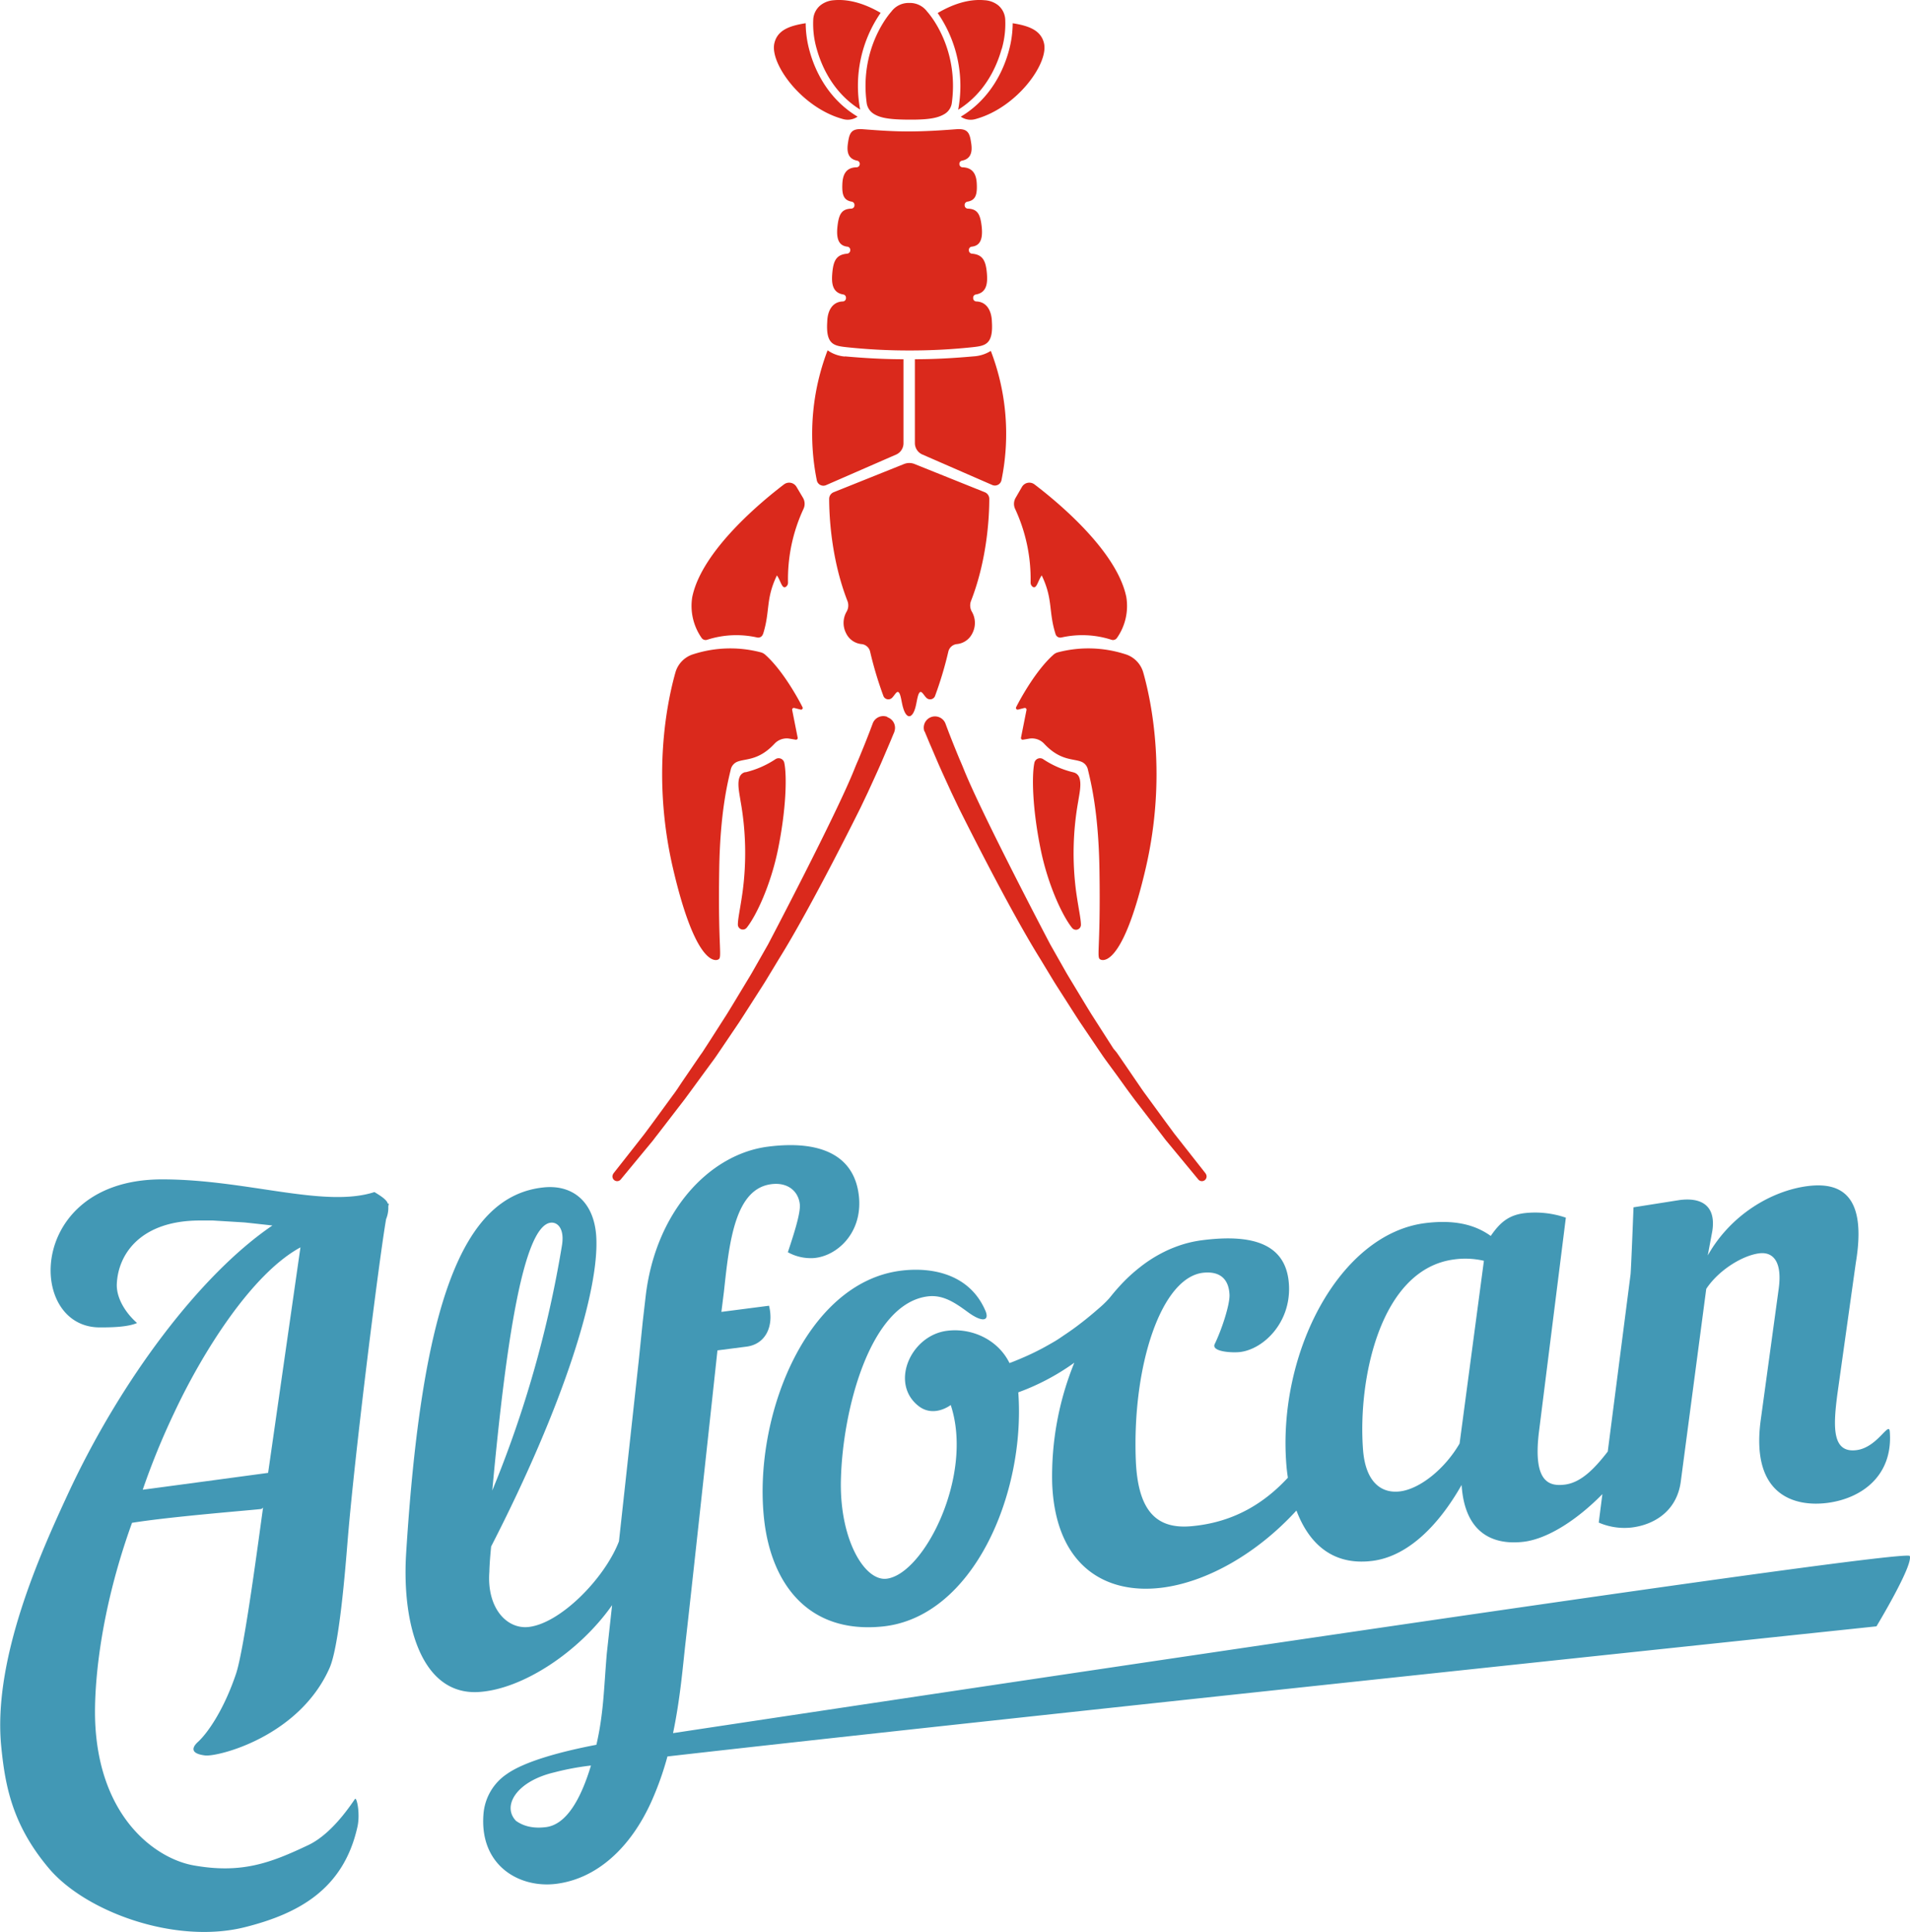
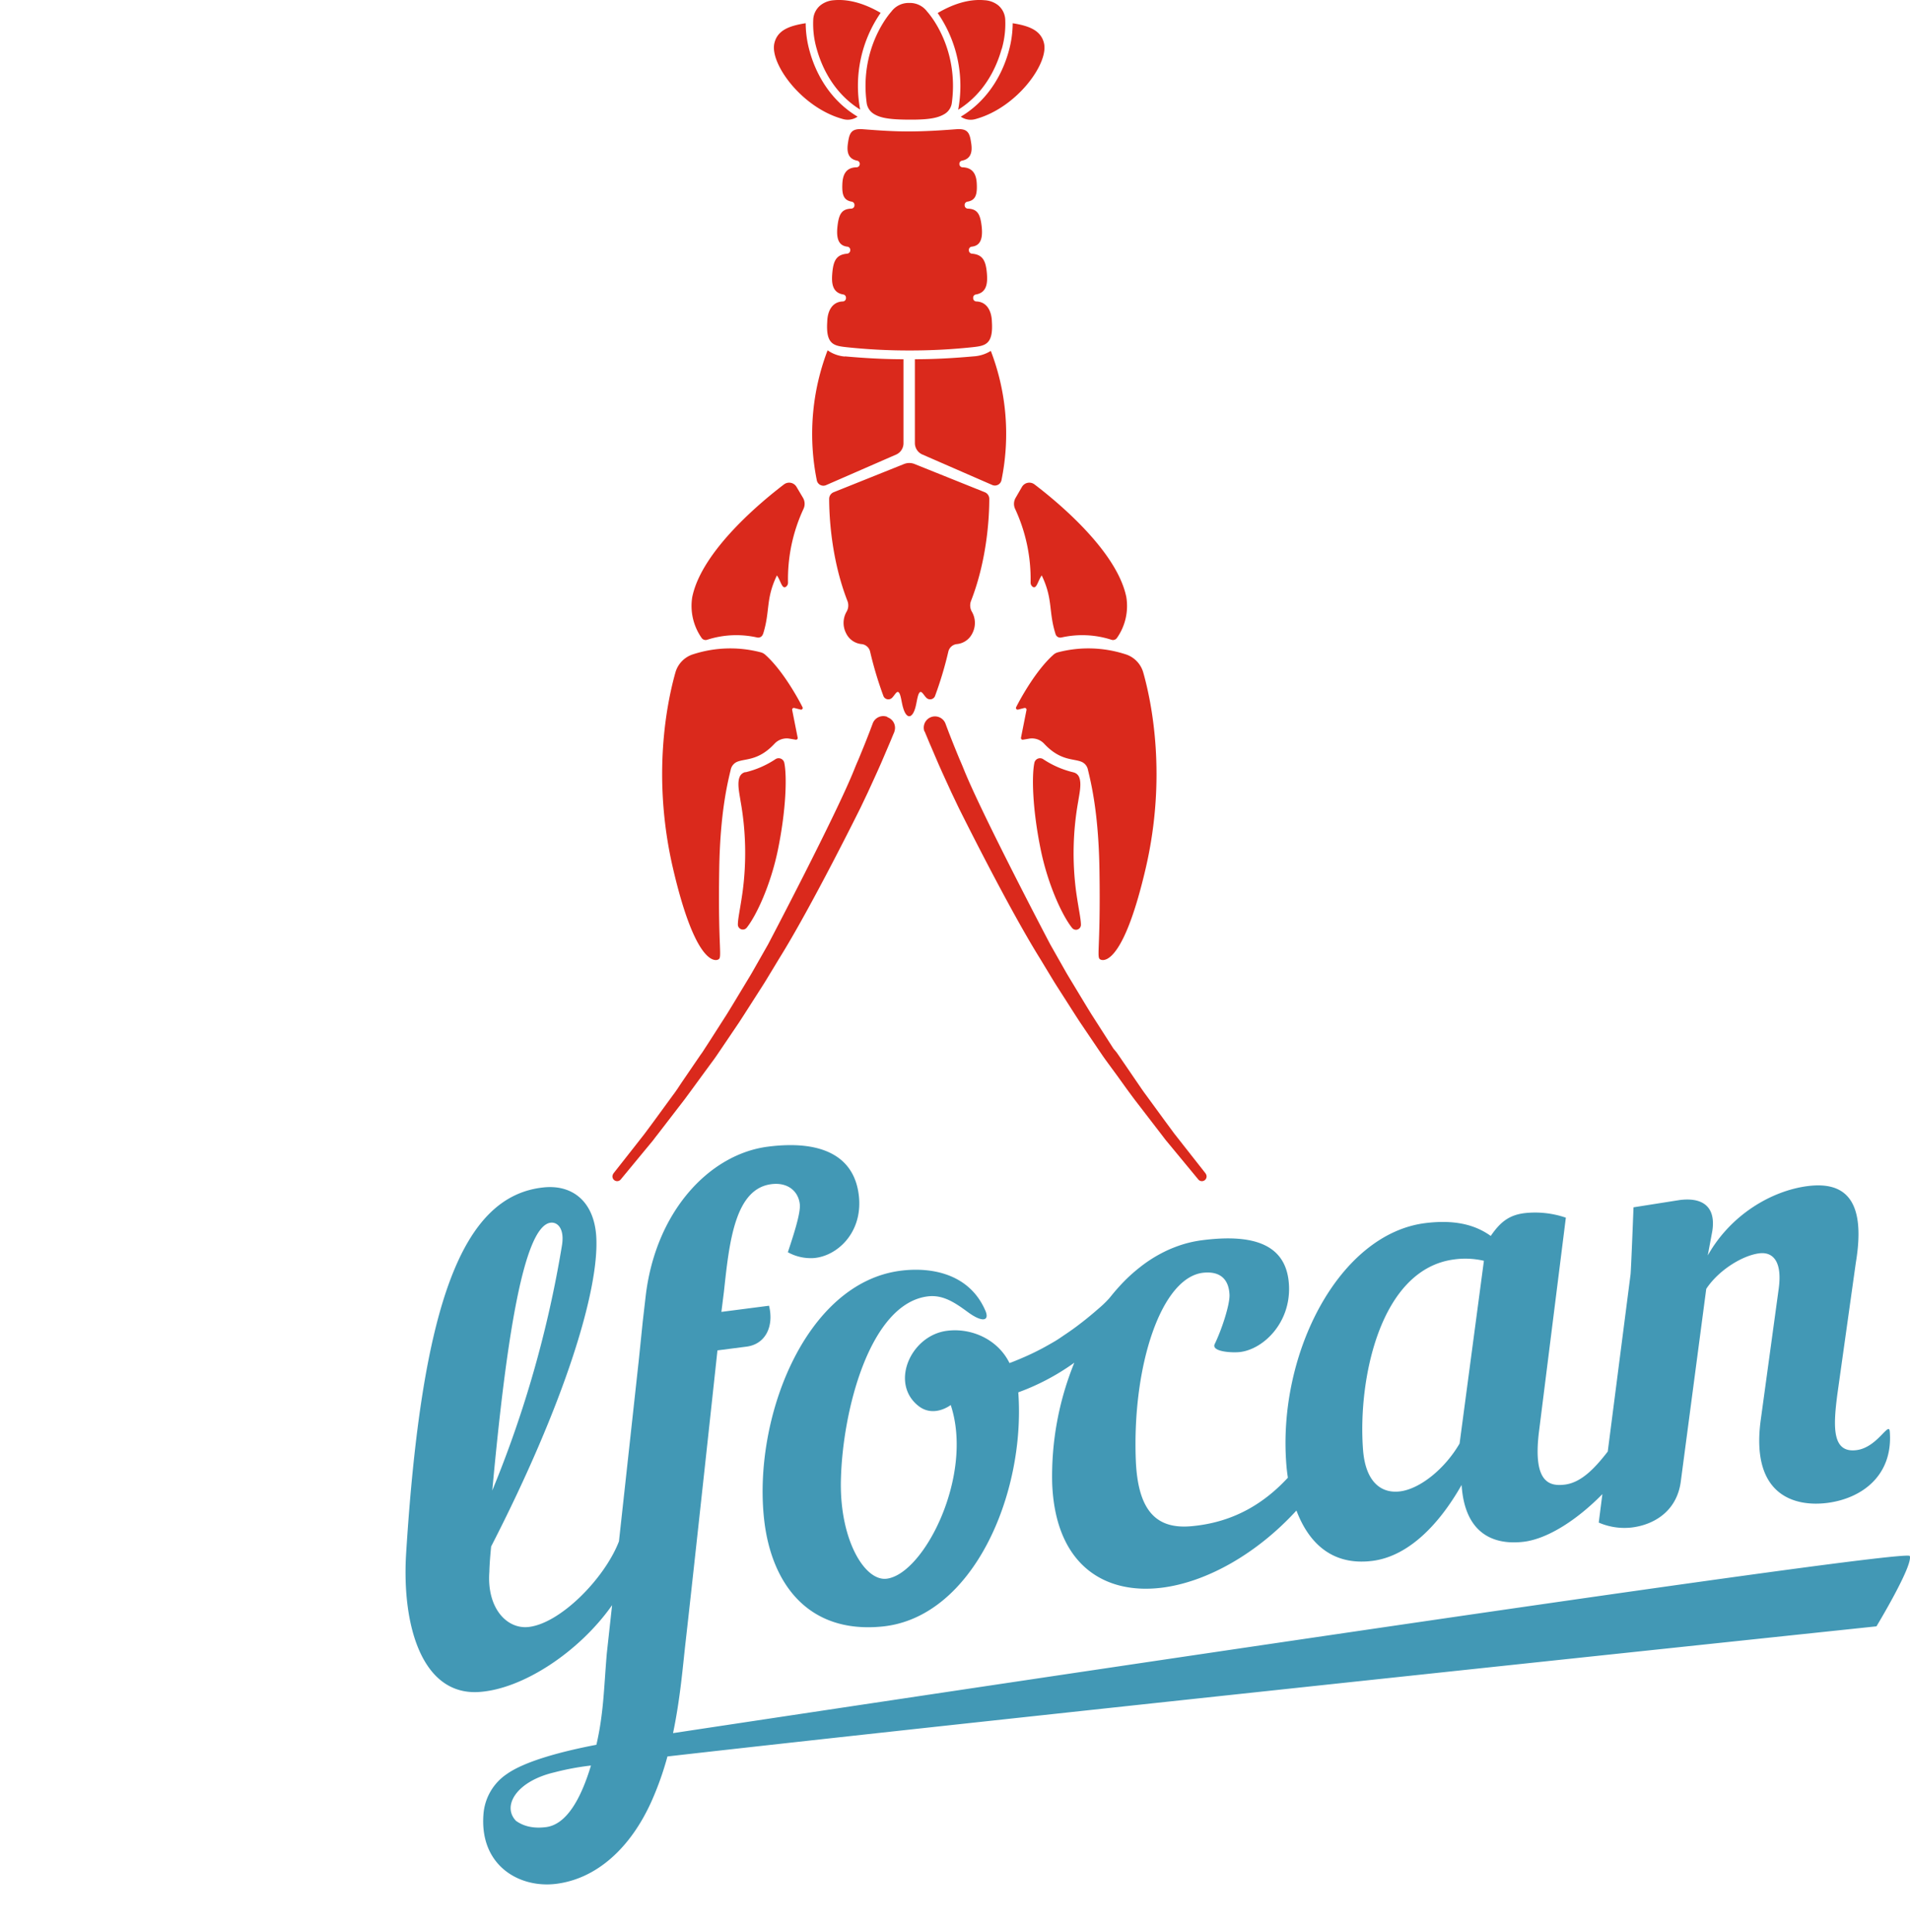
<svg xmlns="http://www.w3.org/2000/svg" viewBox="0 0 586.64 593.21">
  <defs>
    <style>.cls-1{fill:#4298b5;}.cls-2{fill:#da291c;}</style>
  </defs>
  <title>Recurso 1</title>
  <g id="Capa_2" data-name="Capa 2">
    <g id="Capa_1-2" data-name="Capa 1">
      <path class="cls-1" d="M234.7,466.59c2.16,19.35,13.27,35.14,36.34,32.82,27.76-2.79,44-40.67,41.72-71.9a71.09,71.09,0,0,0,17.21-9.1,92.33,92.33,0,0,0-6.8,37.06c.95,24.87,15.91,34.31,33.88,32,13.66-1.77,29-10.41,41.14-23.67,3.46,9.17,10.33,17.1,23.33,15.46,10.85-1.37,20.3-10.82,27.4-23.31,1,15.4,10.29,18.54,19.24,17.42,7.54-1,16.54-7,24-14.61l-1.12,8.74a19.77,19.77,0,0,0,10.21,1.5c6.85-.86,13.83-5.05,15-14.18l7.81-59.08c3.78-5.74,11.12-10.26,16.27-10.91,4.18-.53,7.11,2.43,6,10.75l-5.58,40.75c-3,23.21,10.9,26.34,20.42,25.14,10.66-1.34,20.32-8.4,19.26-21.92-.25-3.29-3.81,4.93-10.26,5.71-7.44.91-7.17-7-5.84-17.16L570,387.72c3.49-20.86-4.66-24.8-14.76-23.54-11,1.4-23.63,8.7-30.72,21.31l1.41-7.55c1.14-7.56-3.12-10.35-10-9.48l-14.21,2.24s-.72,18.76-.91,20.63l-7,54.36c-3.64,4.68-7.9,9.49-13.17,10.15-4.94.63-9.76-.84-8-15.87l8.3-66.09a29.18,29.18,0,0,0-12.7-1.39c-4.76.6-7.44,2.73-10.37,7-5.1-3.67-11.55-5-20.12-3.94-26.46,3.35-45.33,39.92-42.67,74,.1,1.32.26,2.73.48,4.17-7.1,7.67-16.49,13.74-29.71,14.9-10.4.91-16.37-4.34-17-20.31-1.12-29.12,7.88-56.34,20.89-57.54,4.81-.44,7.64,1.78,7.89,6.73.15,2.83-2.19,10.31-4.54,15.18-1.14,2.38,5.4,2.76,7.89,2.44,7.07-.92,15.36-8.87,14.93-20.19-.51-13.14-11.25-16.12-26.74-14.12a37.42,37.42,0,0,0-4.07.77,36.17,36.17,0,0,0-3.95,1.24,36.7,36.7,0,0,0-3.8,1.66c-1.25.63-2.47,1.32-3.65,2.07s-2.35,1.58-3.47,2.46-2.25,1.83-3.31,2.81-2.12,2.06-3.11,3.15c-.6.66-1.19,1.33-1.75,2s-1,1.24-1.52,1.84a34.33,34.33,0,0,1-3.27,3.11c-1.05.92-2.12,1.82-3.2,2.7s-2.19,1.74-3.31,2.58-2.3,1.67-3.48,2.46S325,411.25,323.7,412s-2.59,1.49-3.92,2.19-2.78,1.41-4.2,2.05-3,1.31-4.52,1.91l-1,.37c-3.57-7.26-11.67-10.89-19.24-9.9-11.07,1.44-17.53,16-8.81,23,4.78,3.85,10-.22,10-.22,7.15,21.61-8.18,51.84-19.64,53.33-6.8.89-14.48-12-14.1-30.08.45-21.61,8.92-54.29,26.6-56.59,4.66-.61,8.32,1.82,12.31,4.75,4.69,3.46,6.81,2.71,5.46-.4-4.86-11.24-16.4-13.49-26.11-12.23C247.27,394,231.23,435.51,234.7,466.59Zm212-79.9a25.22,25.22,0,0,1,9.07.43l-7.47,56.11c-4.58,7.85-12.18,13.92-18.27,14.69-5.91.74-10.62-3-11.38-12.72C417,424,423.67,389.6,446.71,386.69Z" />
      <path class="cls-1" d="M586.57,477.76c-1-2.81-352.14,50.2-379.85,54.39,2.21-10.58,3-20.45,3.78-27.33,2.39-20.95,9.86-90.19,9.86-90.19l8.93-1.15c5.9-.76,8.46-6.32,6.91-12.56l-14.63,1.89.77-6.14c1.66-15.3,3.35-32.26,15.21-33.14,4.8-.35,7.75,2.53,8.11,6.3.25,2.79-2,9.62-3.68,14.66a14.57,14.57,0,0,0,7.86,1.8c7.08-.5,15-7.53,14-18.67-1.21-12.92-11.8-17.62-28-15.54-18,2.32-34.63,20-37.57,46.28l-.85,7.35-1.21,11.83-6.1,55.72c-4.42,11.47-18.1,25.28-27.81,26.3-6.69.7-12.8-5.85-12-16.87.06-2.53.3-5.29.55-7.85,22.49-43.8,33.16-78.58,32.3-94.9-.57-10.88-7.2-16.29-16.19-15.35-25.05,2.61-37.42,35.85-42.23,112.52-1.33,22.23,5,43.44,22.27,42.41,13.56-.81,31-12.41,41-26.67l-1.63,14.87c-.89,10.48-.95,18.32-3.19,28-10.45,2-21.9,5-27.53,9a16.34,16.34,0,0,0-7.13,12c-1.44,16.06,11,23.16,22.39,21.69,12.17-1.56,22.65-10.73,29.23-25.4A94.74,94.74,0,0,0,205,539.31c99-11.29,371.34-39.95,371.34-39.95S587.63,480.68,586.57,477.76ZM169,375.44c2.09-.35,4.51,1.63,3.58,7.08a343.74,343.74,0,0,1-21.38,75.13C155.33,412.81,160.62,376.81,169,375.44ZM167.75,561c-3.79.49-6.87-.19-9.28-1.93l0,0c-4.34-4.53.1-12.14,11.81-14.88a80.59,80.59,0,0,1,11.23-2.09C178.37,552.51,173.94,560.18,167.75,561Z" />
-       <path class="cls-1" d="M119.1,369.56c-.3-1.3-2.78-2.73-4.09-3.54-15.48,5-39.36-3.92-65.26-3.9-23.34,0-33.54,14.26-34.17,26.71-.5,9.87,5,18.76,15.08,18.74,2.76,0,8.39,0,11.43-1.35-3.56-3.12-6.43-7.73-6.21-12.08.46-9.28,7.5-19.37,25.49-19.39h4l9.66.59c3,.31,5.82.63,8.64.94-22,14.92-46.56,47.26-63,82.85-8.11,17.53-23,50.32-20.28,77.25,1.2,12,3.4,24,14.66,37.32s38.85,23.43,60.28,18c16.42-4.14,30.23-11.66,34.47-30.86.81-3.68-.07-8.51-.69-8.57-.85,1.08-6.79,10.63-14.39,14.24-11.65,5.53-20.55,8.87-35.24,6.25-11.32-2-28.78-14.2-30.22-43.51-.48-9.83.89-32.87,11.29-61.68,12.4-2,38.37-4,39.77-4.26l.48-.41c-1.14,8-5.71,43.27-8.3,51-3.75,11.16-8.81,18.35-11.76,21C59,536.51,58.34,538.44,63,539c3.79.48,28.82-5.66,38.21-26.83,3-6.74,4.86-30.5,5.54-38.86,2.23-27.43,9.85-87.75,11.84-99a9.08,9.08,0,0,0,.67-3,7.5,7.5,0,0,0,0-.82c.09-.59.15-.93.15-.93ZM82.35,452.24s-28,3.78-38.51,5.17A225.19,225.19,0,0,1,53.4,434c8.81-18.85,23.94-42.9,38.88-51Z" />
      <path class="cls-2" d="M264.19,33.65c-8.62-5.37-12-13.84-13.33-18.59a27.7,27.7,0,0,1-1.07-9.21A6.06,6.06,0,0,1,252,1.62,7.4,7.4,0,0,1,256.08.07c4.84-.45,9.81,1.21,14.4,3.88a39.4,39.4,0,0,0-6.29,29.7m-15.53-18a32.32,32.32,0,0,1-1.2-8.52c-5.08.79-8.72,2.16-9.63,6.2-1.4,6.2,8.41,19.79,21.09,23.23a5.34,5.34,0,0,0,4.48-.74c-9.58-5.75-13.34-15-14.74-20.17M279.25.91a6.56,6.56,0,0,0-5.49,2.67c-.1.12-9.87,10.71-7.57,28a4.69,4.69,0,0,0,2.08,3.32c2.11,1.36,5,1.81,11,1.84s8.88-.48,11-1.84a4.66,4.66,0,0,0,2.08-3.32c2.3-17.31-7.47-27.9-7.57-28A6.56,6.56,0,0,0,279.25.91m41.42,12.43c-.91-4-4.55-5.41-9.63-6.2a32.32,32.32,0,0,1-1.2,8.52c-1.4,5.15-5.16,14.42-14.74,20.17a5.35,5.35,0,0,0,4.49.74c12.67-3.44,22.48-17,21.08-23.23m-13,1.72a27.7,27.7,0,0,0,1.07-9.21,6.06,6.06,0,0,0-2.16-4.23A7.4,7.4,0,0,0,302.42.07C297.58-.38,292.62,1.28,288,4a39.4,39.4,0,0,1,6.29,29.7c8.62-5.37,12-13.84,13.33-18.59m-48.13,94.36a10.65,10.65,0,0,1-5.3-1.91,71.91,71.91,0,0,0-3.33,39.84,2.06,2.06,0,0,0,2.81,1.58l21.58-9.41A3.82,3.82,0,0,0,277.5,136V110.3c-6,0-12-.34-18-.88m39.48,0a11.18,11.18,0,0,0,5.34-1.68,71,71,0,0,1,3.29,39.61,2.06,2.06,0,0,1-2.81,1.58l-21.58-9.41A3.83,3.83,0,0,1,281,136V110.3c6,0,12-.34,18-.88m-21.32,33.05-21.62,8.66a2.2,2.2,0,0,0-1.39,2c0,4.45.44,18.11,5.61,31.38a3.79,3.79,0,0,1-.21,3.22,6.89,6.89,0,0,0-.19,6.72,5.88,5.88,0,0,0,4.79,3.32,3,3,0,0,1,2.57,2.27,113.34,113.34,0,0,0,4.1,13.68,1.63,1.63,0,0,0,2.63.56c.71-.68,1.35-2,1.87-1.81.82.28,1,3,1.5,4.67,1,3.7,2.85,3.7,3.84,0,.47-1.71.68-4.39,1.5-4.67.53-.18,1.16,1.13,1.88,1.81a1.62,1.62,0,0,0,2.62-.56,113.34,113.34,0,0,0,4.1-13.68,3,3,0,0,1,2.57-2.27,5.91,5.91,0,0,0,4.8-3.32,6.89,6.89,0,0,0-.2-6.72,3.86,3.86,0,0,1-.21-3.22c5.18-13.27,5.62-26.93,5.61-31.38a2.2,2.2,0,0,0-1.39-2l-21.57-8.66a4.34,4.34,0,0,0-3.21,0m-43.33,52.27c2.27-7.16.72-10.64,4.27-18.06,1.16,1.55,1.55,4.34,2.77,3.49a1.52,1.52,0,0,0,.64-1.31,51.1,51.1,0,0,1,4.73-22.55,3.67,3.67,0,0,0-.12-3.45l-2-3.37a2.62,2.62,0,0,0-3.84-.76c-6.66,5.07-25.25,20.3-28.18,34.59a17.13,17.13,0,0,0,2.91,12.6,1.49,1.49,0,0,0,1.68.51,29.2,29.2,0,0,1,15.36-.69,1.5,1.5,0,0,0,1.74-1M235,201c5.24,4.63,10,13.18,11.48,16.13a.51.51,0,0,1-.59.74l-1.94-.49a.52.52,0,0,0-.64.61l1.69,8.52a.52.52,0,0,1-.6.61l-1.91-.32a5.11,5.11,0,0,0-4.59,1.54c-5,5.36-9,4.5-11.55,5.59a3.37,3.37,0,0,0-1.89,2.28c-1,4.19-3.27,13.32-3.55,30.48-.44,26,1.15,27.45-.49,28s-7.33-.67-13.69-27.95c-6.61-28.32-1.85-51.17.72-60.26a8.2,8.2,0,0,1,5.58-5.63,37,37,0,0,1,20.66-.55,3.26,3.26,0,0,1,1.31.7m-6.07,36.13a28.69,28.69,0,0,0,9.21-4,1.77,1.77,0,0,1,2.76,1.15c.8,3.91.61,14-1.95,26.55-2.24,10.94-6.66,20.32-9.59,24a1.53,1.53,0,0,1-2.73-.91c0-1.88.68-4.62,1.45-10.08a89.85,89.85,0,0,0-.63-27.9c-.31-2.19-1.18-5.62-.17-7.61a2.46,2.46,0,0,1,1.65-1.26m50.46-129.46a180.24,180.24,0,0,0,19.26-1c3.92-.43,6.45-.8,6-7.79-.06-3-1.32-6.12-4.75-6.26a1,1,0,0,1-1-.93v-.13a1,1,0,0,1,.75-1.07c3.56-.54,3.71-3.67,3.45-6.66-.34-3.68-1.24-5.58-4.51-5.87a1.06,1.06,0,0,1-1-.89l0-.12a1,1,0,0,1,.79-1.14c2.06-.22,3.59-1.42,3.16-5.94-.41-4-1.27-5.63-4.25-5.75a1,1,0,0,1-1-.93v-.11a1,1,0,0,1,.81-1.09c2.56-.41,3.06-2.17,2.91-5.44-.11-2.69-1-5-4.34-5.12a1,1,0,0,1-1-.94v0a1,1,0,0,1,.84-1.11c2.77-.56,3.16-2.78,2.8-5.23-.45-3.12-.89-4.71-4.64-4.41-4.92.38-9.51.66-14.3.68s-9.39-.3-14.3-.68c-3.76-.3-4.2,1.29-4.65,4.41-.35,2.45,0,4.67,2.8,5.23a1,1,0,0,1,.84,1.11v0a1,1,0,0,1-1,.94c-3.35.07-4.23,2.43-4.34,5.12-.14,3.27.35,5,2.91,5.44a1,1,0,0,1,.81,1.09v.11a1,1,0,0,1-1,.93c-3,.12-3.84,1.76-4.25,5.75-.43,4.52,1.1,5.72,3.16,5.94a1,1,0,0,1,.79,1.14l0,.12a1.09,1.09,0,0,1-1,.89c-3.28.29-4.17,2.19-4.5,5.87-.27,3-.12,6.12,3.44,6.66a1,1,0,0,1,.75,1.07v.13a1,1,0,0,1-1,.93c-3.43.14-4.69,3.21-4.75,6.26-.46,7,2.07,7.36,6,7.79a180.3,180.3,0,0,0,19.27,1m-6.89,112.47a3.45,3.45,0,0,0-4.42,2.07h0c-.27.74-.57,1.52-.86,2.29s-.6,1.54-.9,2.32l-.92,2.31-.95,2.31c-.21.53-.43,1.07-.65,1.6-.4.9-.84,1.93-1.31,3.1C256.89,250.1,235.89,290,235.89,290l-2.42,4.25L231,298.59c-.84,1.45-1.72,2.86-2.58,4.3-1.73,2.85-3.44,5.72-5.2,8.56l-5.41,8.44L216.44,322l-.68,1.05-.71,1-2.82,4.13-2.83,4.14L208,334.43l-.7,1-.74,1-5.92,8.1-1.48,2c-.5.67-1,1.36-1.5,2l-3.09,3.94-6.2,7.88,0,.05a1.44,1.44,0,0,0,2.24,1.8l6.43-7.78,3.22-3.89c.54-.64,1-1.32,1.56-2l1.54-2,6.16-8,.77-1,.74-1,1.47-2,3-4.1,3-4.09.74-1,.71-1,1.42-2.09,5.66-8.37c1.84-2.82,3.64-5.67,5.46-8.5.9-1.42,1.83-2.83,2.71-4.27l2.62-4.32,1.45-2.4c10-16,25.06-46.44,25.06-46.44v0l2.18-4.57c1.4-3.07,2.83-6.13,4.18-9.23l1-2.33,1-2.34,1-2.35c.32-.79.64-1.57,1-2.39a.26.26,0,0,0,0-.08,3.44,3.44,0,0,0-2.07-4.42m11.44,4.42a.26.26,0,0,1,0,.08l1,2.39c.32.79.66,1.57,1,2.35l1,2.34,1,2.33c1.35,3.1,2.78,6.16,4.18,9.23l2.18,4.57v0s15.08,30.45,25.06,46.44l1.45,2.4,2.62,4.32c.88,1.44,1.81,2.85,2.71,4.27,1.82,2.83,3.61,5.68,5.46,8.5l5.66,8.37,1.42,2.09.71,1,.73,1,3,4.09,2.95,4.1,1.48,2,.74,1,.77,1,6.16,8,1.54,2c.52.67,1,1.35,1.56,2l3.22,3.89,6.43,7.78a1.44,1.44,0,0,0,2.24-1.8l0-.05-6.2-7.88-3.09-3.94c-.53-.65-1-1.34-1.5-2l-1.48-2-5.92-8.1-.74-1-.7-1-1.42-2.07-2.83-4.14-2.83-4.13-.7-1L342,322l-1.35-2.11-5.41-8.44c-1.76-2.84-3.47-5.71-5.2-8.56-.86-1.44-1.74-2.85-2.58-4.3L325,294.25,322.59,290s-21-39.9-26.58-53.83c-.47-1.17-.91-2.2-1.31-3.1l-.66-1.6-.94-2.31-.92-2.31c-.3-.78-.61-1.55-.9-2.32s-.59-1.55-.86-2.29h0a3.45,3.45,0,0,0-6.49,2.35M326,195.74a29.2,29.2,0,0,1,15.36.69,1.47,1.47,0,0,0,1.67-.51,17.08,17.08,0,0,0,2.91-12.6C343,169,324.4,153.8,317.73,148.73a2.62,2.62,0,0,0-3.84.76l-1.95,3.37a3.67,3.67,0,0,0-.13,3.45,51.1,51.1,0,0,1,4.73,22.55,1.57,1.57,0,0,0,.64,1.31c1.23.85,1.61-1.94,2.78-3.49,3.55,7.42,2,10.9,4.26,18.06a1.51,1.51,0,0,0,1.75,1M323.59,201c-5.25,4.63-10,13.18-11.49,16.13a.52.52,0,0,0,.6.74l1.94-.49a.53.53,0,0,1,.64.61l-1.69,8.52a.52.52,0,0,0,.6.61l1.9-.32a5.13,5.13,0,0,1,4.6,1.54c5,5.36,9,4.5,11.54,5.59a3.34,3.34,0,0,1,1.89,2.28c1,4.19,3.27,13.32,3.56,30.48.44,26-1.15,27.45.49,28s7.32-.67,13.69-27.95c6.61-28.32,1.85-51.17-.72-60.26a8.22,8.22,0,0,0-5.58-5.63,37,37,0,0,0-20.67-.55,3.23,3.23,0,0,0-1.3.7m6.06,36.13a28.57,28.57,0,0,1-9.2-4,1.77,1.77,0,0,0-2.76,1.15c-.81,3.91-.62,14,1.95,26.55,2.24,10.94,6.66,20.32,9.58,24A1.53,1.53,0,0,0,332,284c0-1.88-.68-4.62-1.46-10.08a90.19,90.19,0,0,1,.63-27.9c.32-2.19,1.18-5.62.18-7.61a2.48,2.48,0,0,0-1.66-1.26" />
    </g>
  </g>
</svg>